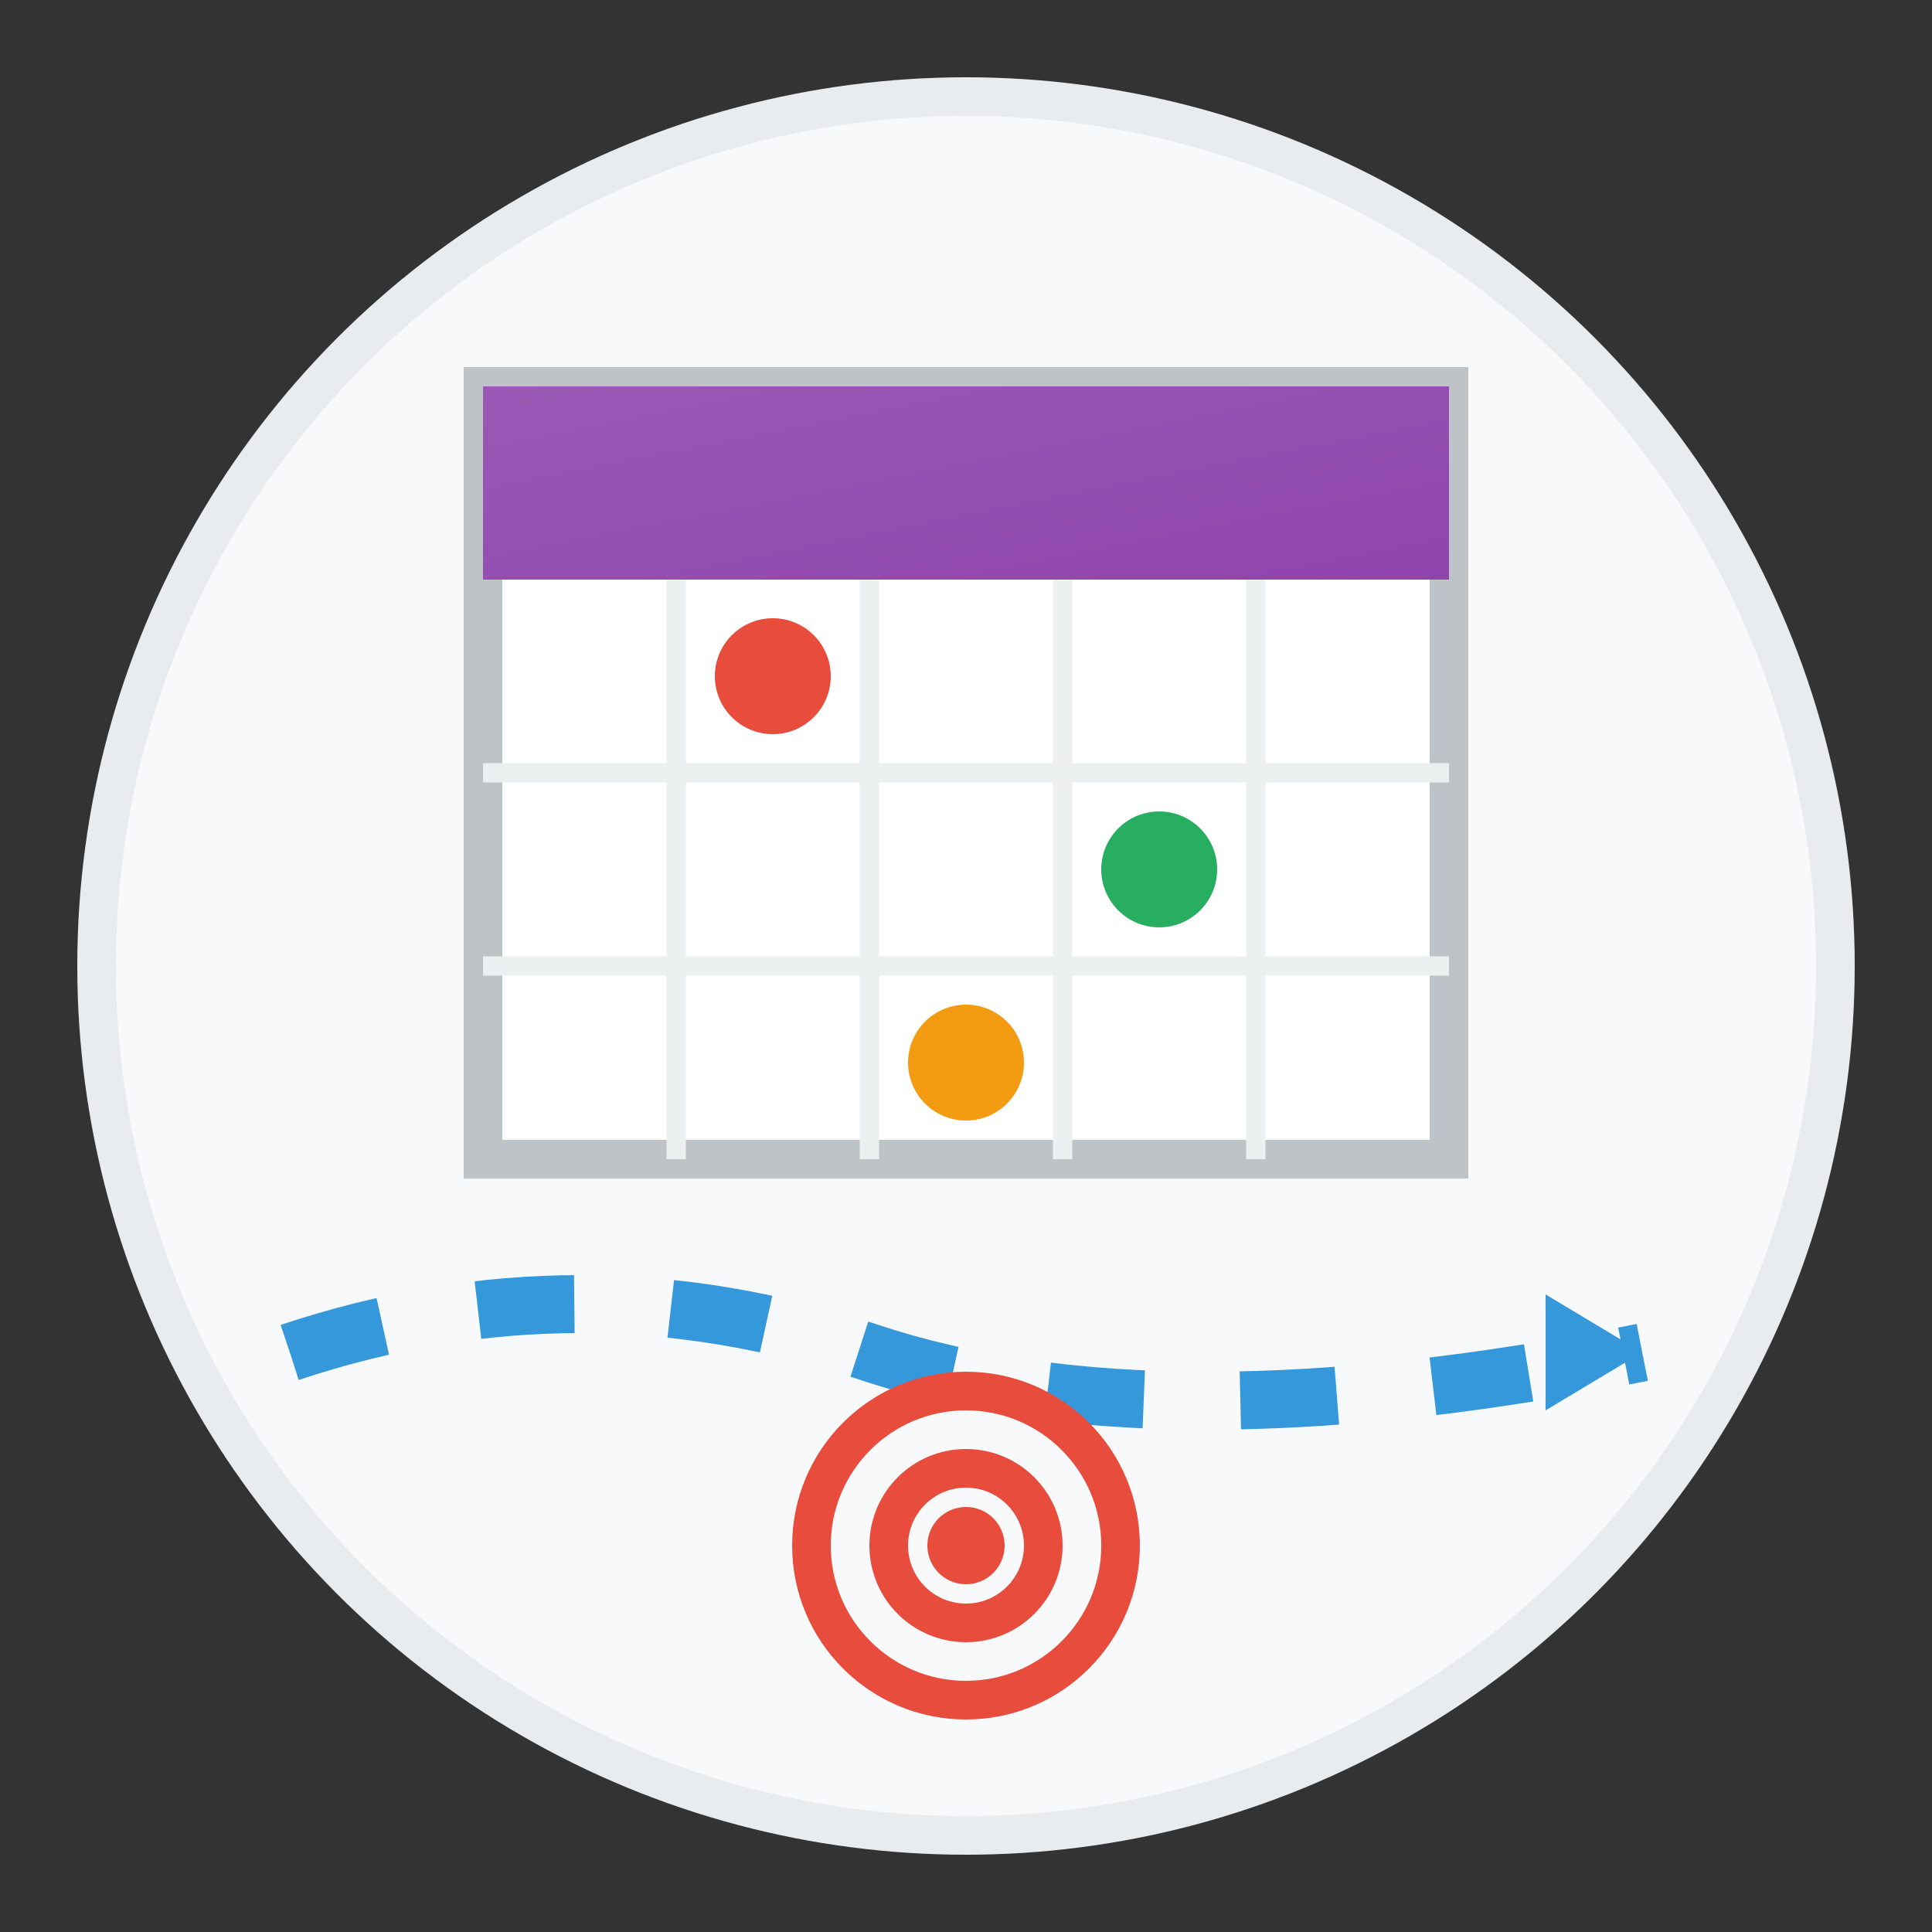
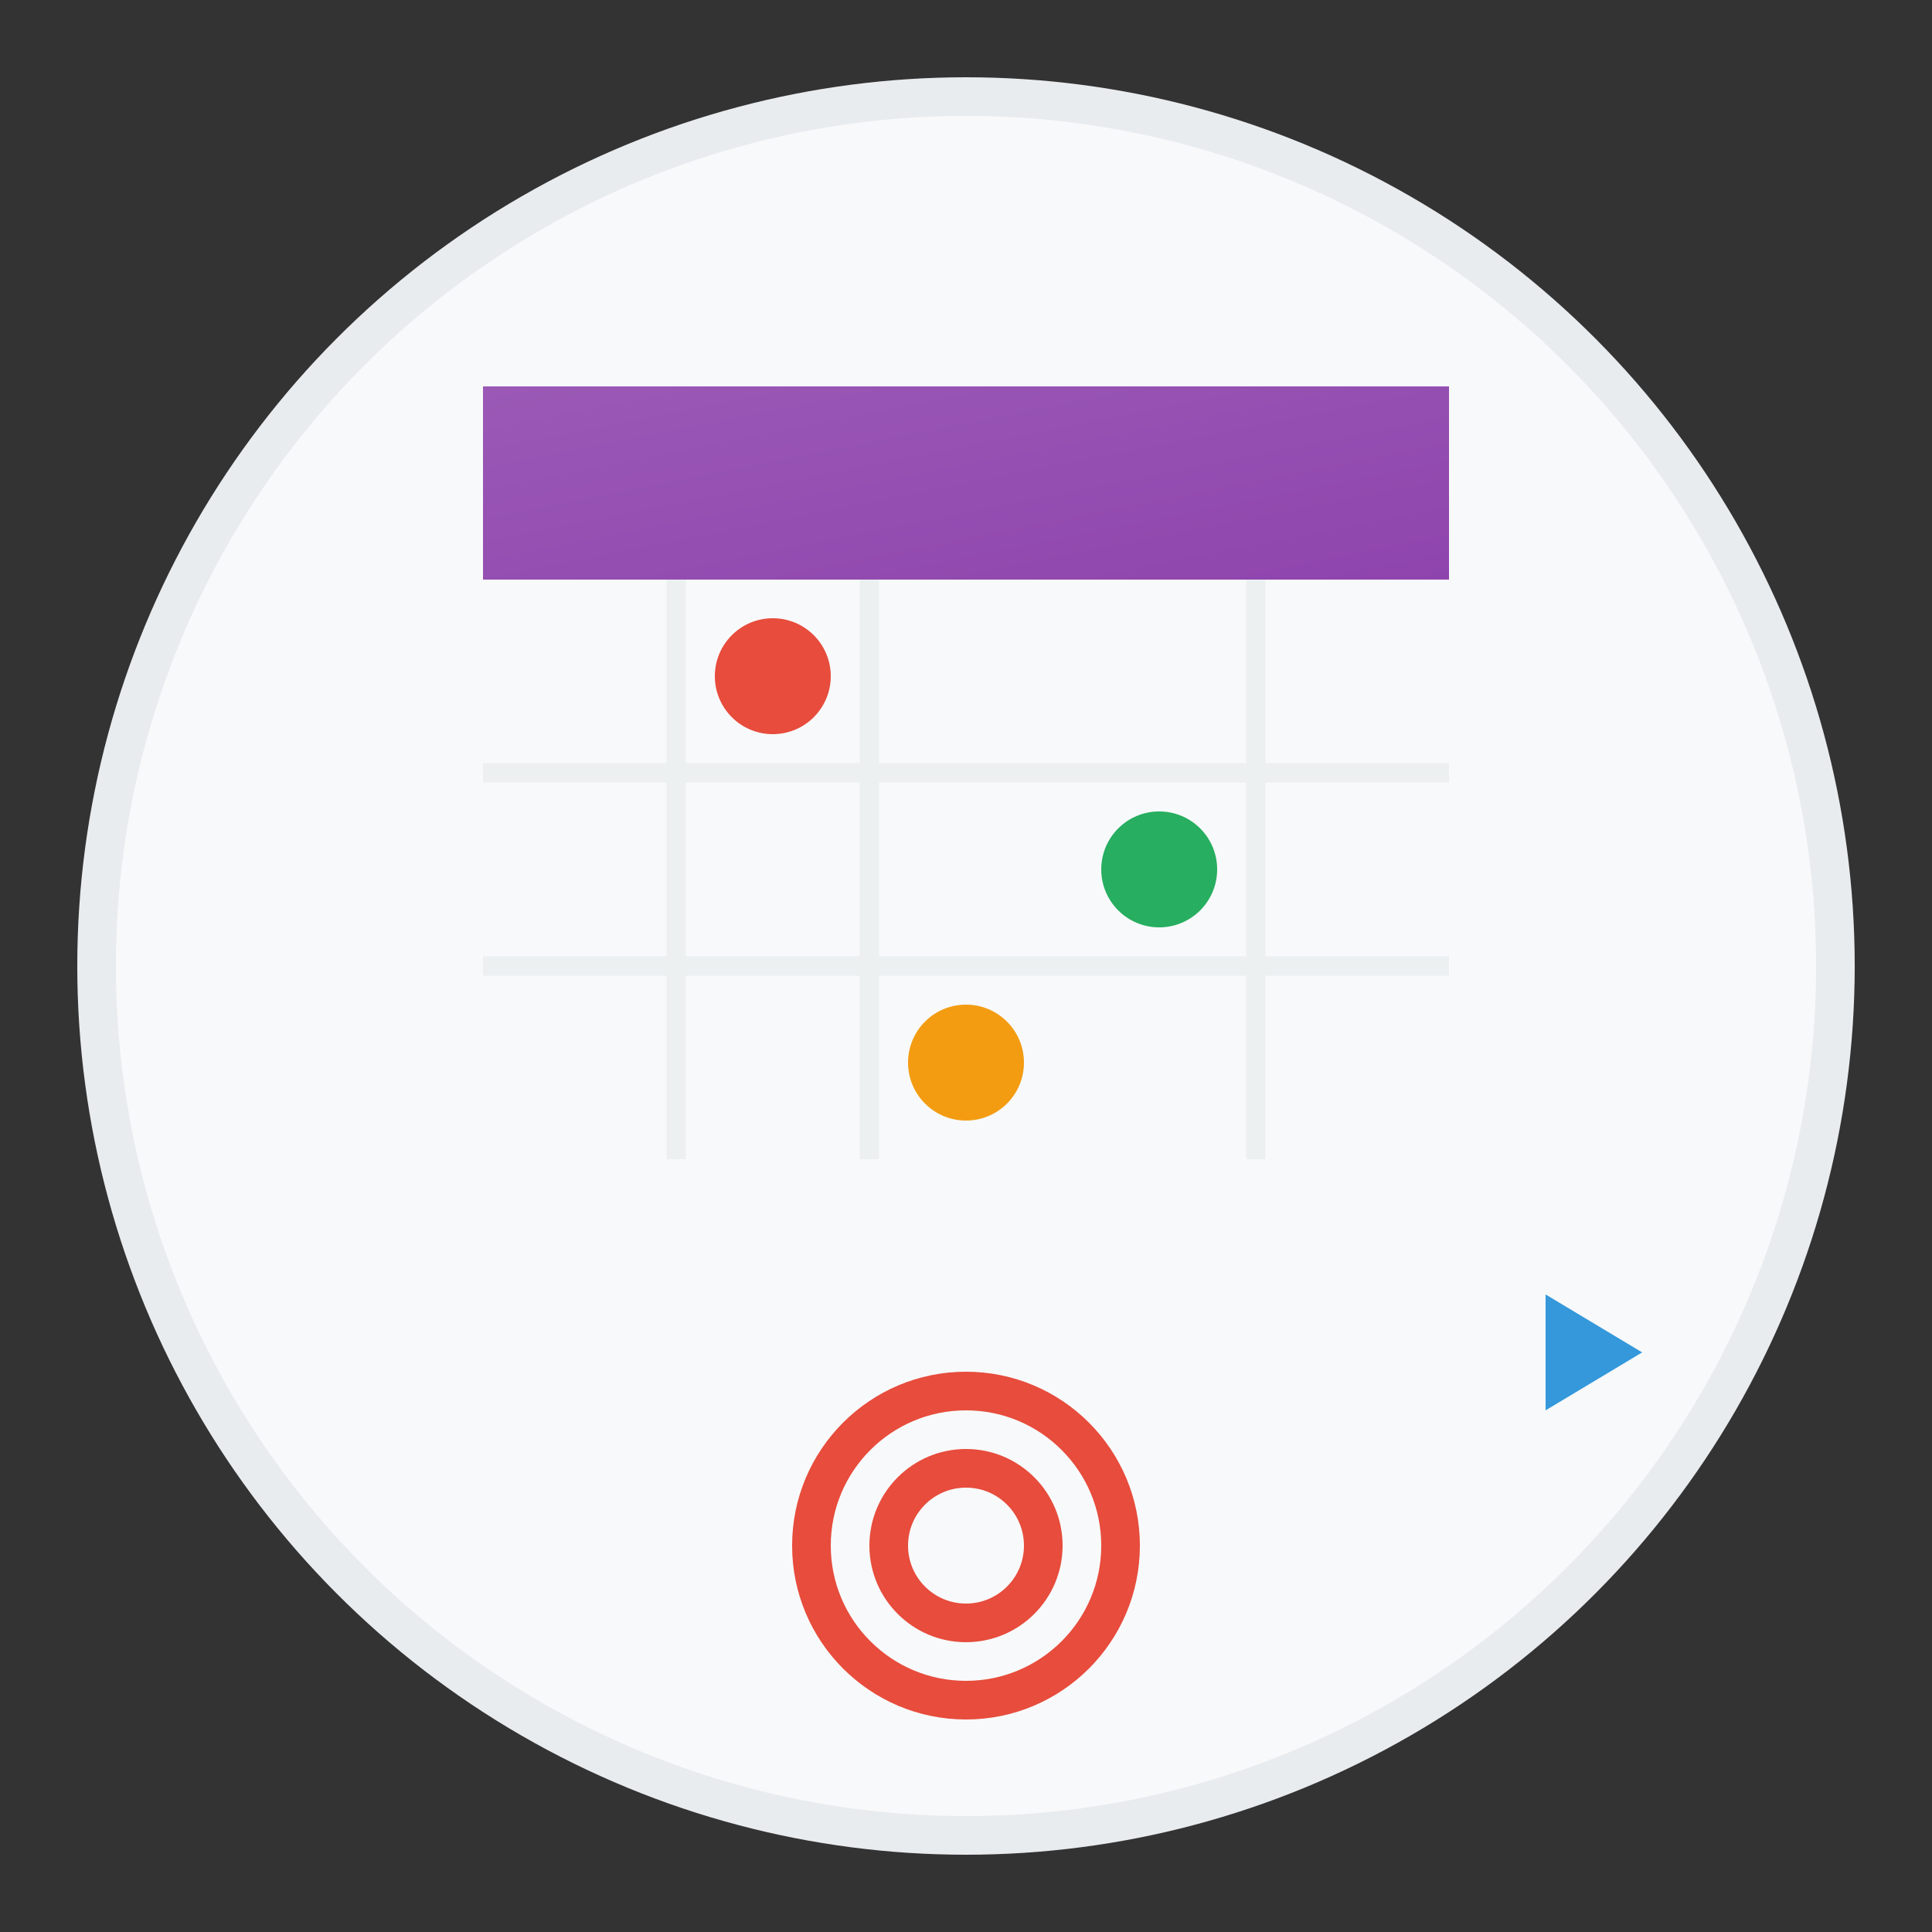
<svg xmlns="http://www.w3.org/2000/svg" viewBox="0 0 100 100" width="100" height="100">
  <rect x="0" y="0" width="100" height="100" fill="#333333" stroke="none" />
  <defs>
    <linearGradient id="planningGradient" x1="0%" y1="0%" x2="100%" y2="100%">
      <stop offset="0%" style="stop-color:#9b59b6" />
      <stop offset="100%" style="stop-color:#8e44ad" />
    </linearGradient>
  </defs>
  <circle cx="50" cy="50" r="45" fill="#f8f9fa" stroke="#e9ecef" stroke-width="2" />
-   <rect x="25" y="20" width="50" height="40" fill="white" stroke="#bdc3c7" stroke-width="2" />
  <rect x="25" y="20" width="50" height="10" fill="url(#planningGradient)" />
  <line x1="35" y1="30" x2="35" y2="60" stroke="#ecf0f1" stroke-width="1" />
  <line x1="45" y1="30" x2="45" y2="60" stroke="#ecf0f1" stroke-width="1" />
-   <line x1="55" y1="30" x2="55" y2="60" stroke="#ecf0f1" stroke-width="1" />
  <line x1="65" y1="30" x2="65" y2="60" stroke="#ecf0f1" stroke-width="1" />
  <line x1="25" y1="40" x2="75" y2="40" stroke="#ecf0f1" stroke-width="1" />
  <line x1="25" y1="50" x2="75" y2="50" stroke="#ecf0f1" stroke-width="1" />
  <circle cx="40" cy="35" r="3" fill="#e74c3c" />
  <circle cx="60" cy="45" r="3" fill="#27ae60" />
  <circle cx="50" cy="55" r="3" fill="#f39c12" />
-   <path d="M15 70 Q30 65 45 70 Q60 75 85 70" stroke="#3498db" stroke-width="3" fill="none" stroke-dasharray="5,5" />
  <polygon points="80,67 85,70 80,73" fill="#3498db" />
  <circle cx="50" cy="80" r="8" fill="none" stroke="#e74c3c" stroke-width="2" />
  <circle cx="50" cy="80" r="4" fill="none" stroke="#e74c3c" stroke-width="2" />
-   <circle cx="50" cy="80" r="2" fill="#e74c3c" />
</svg>